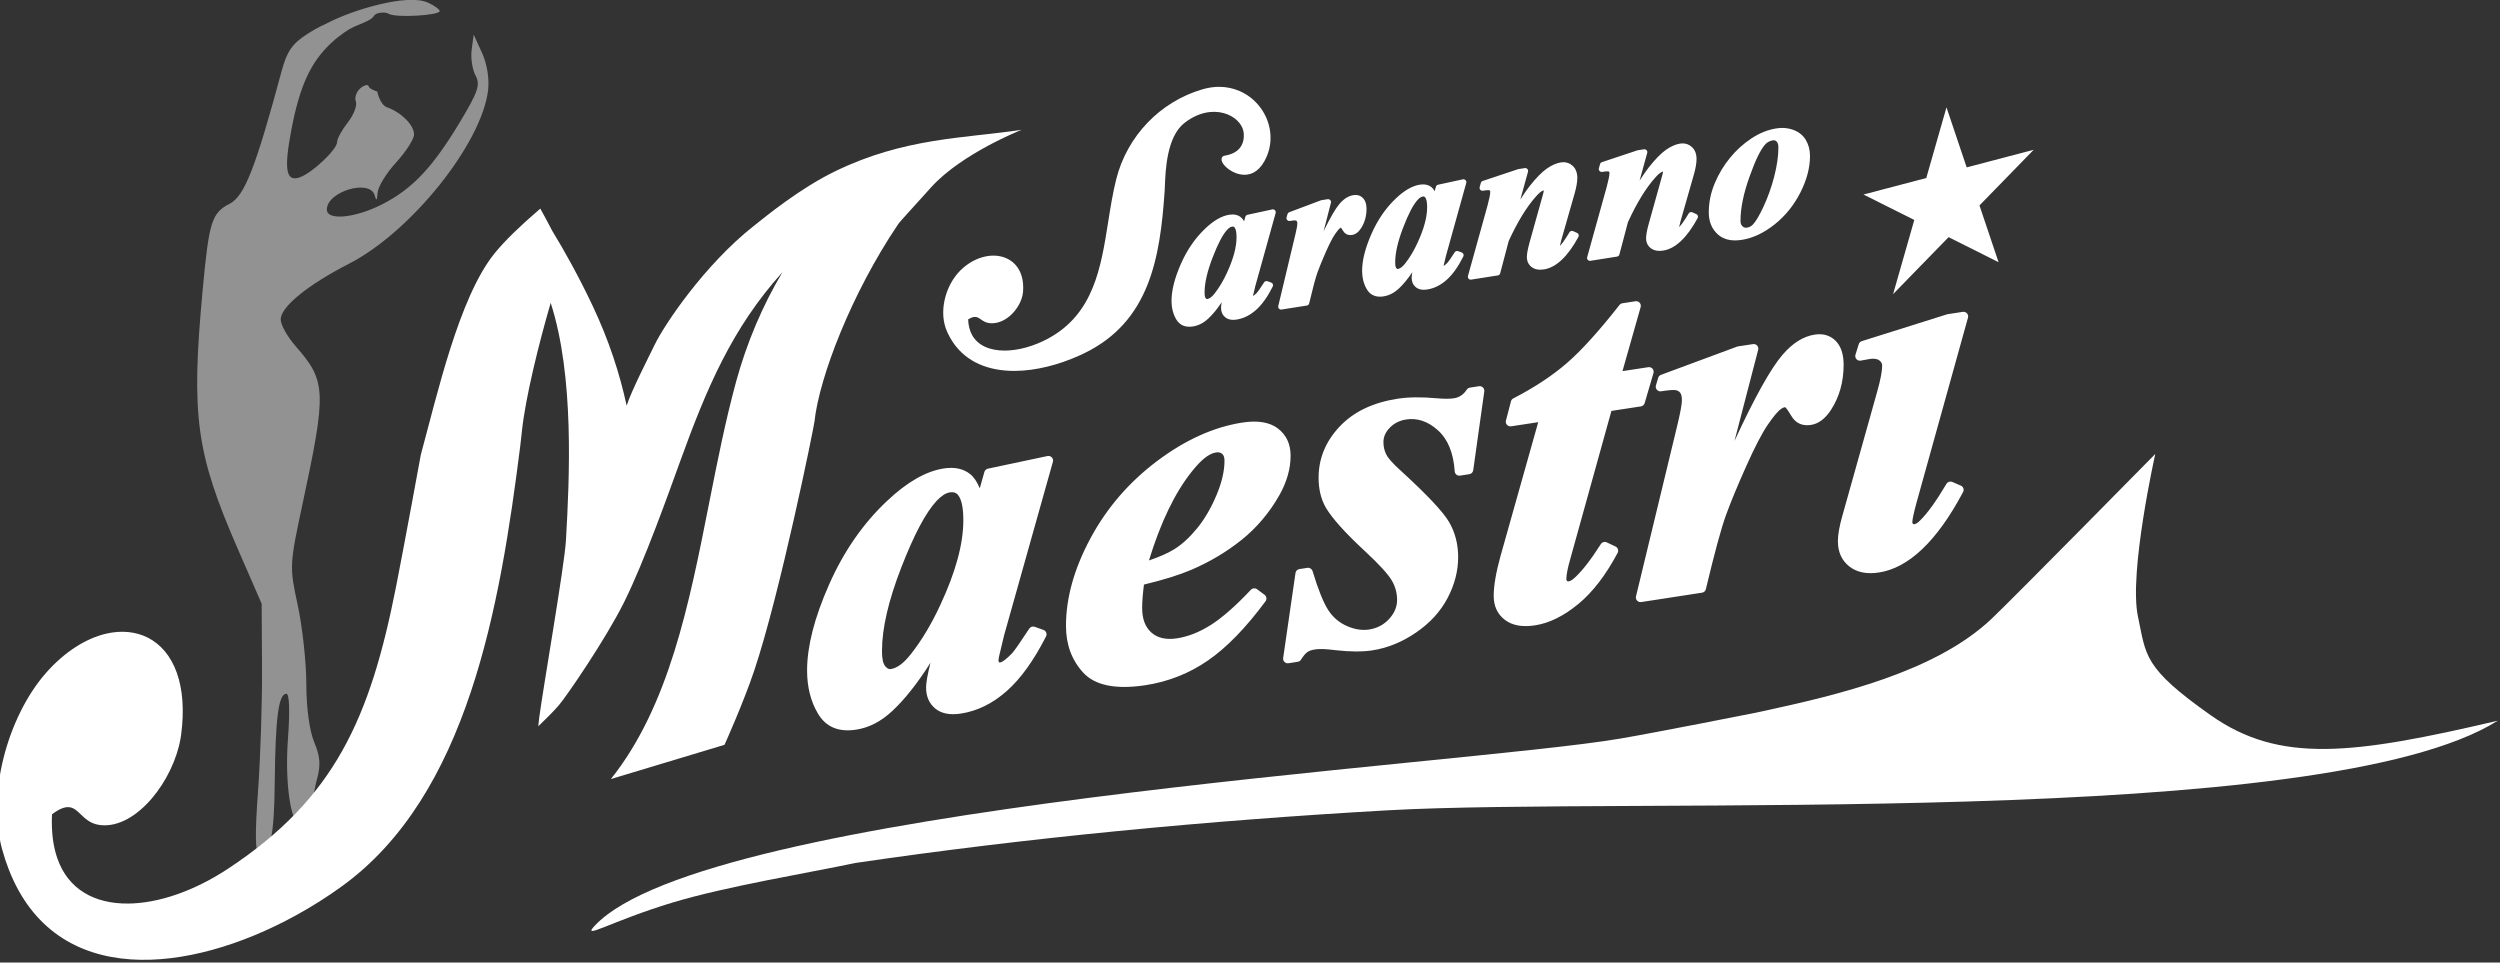
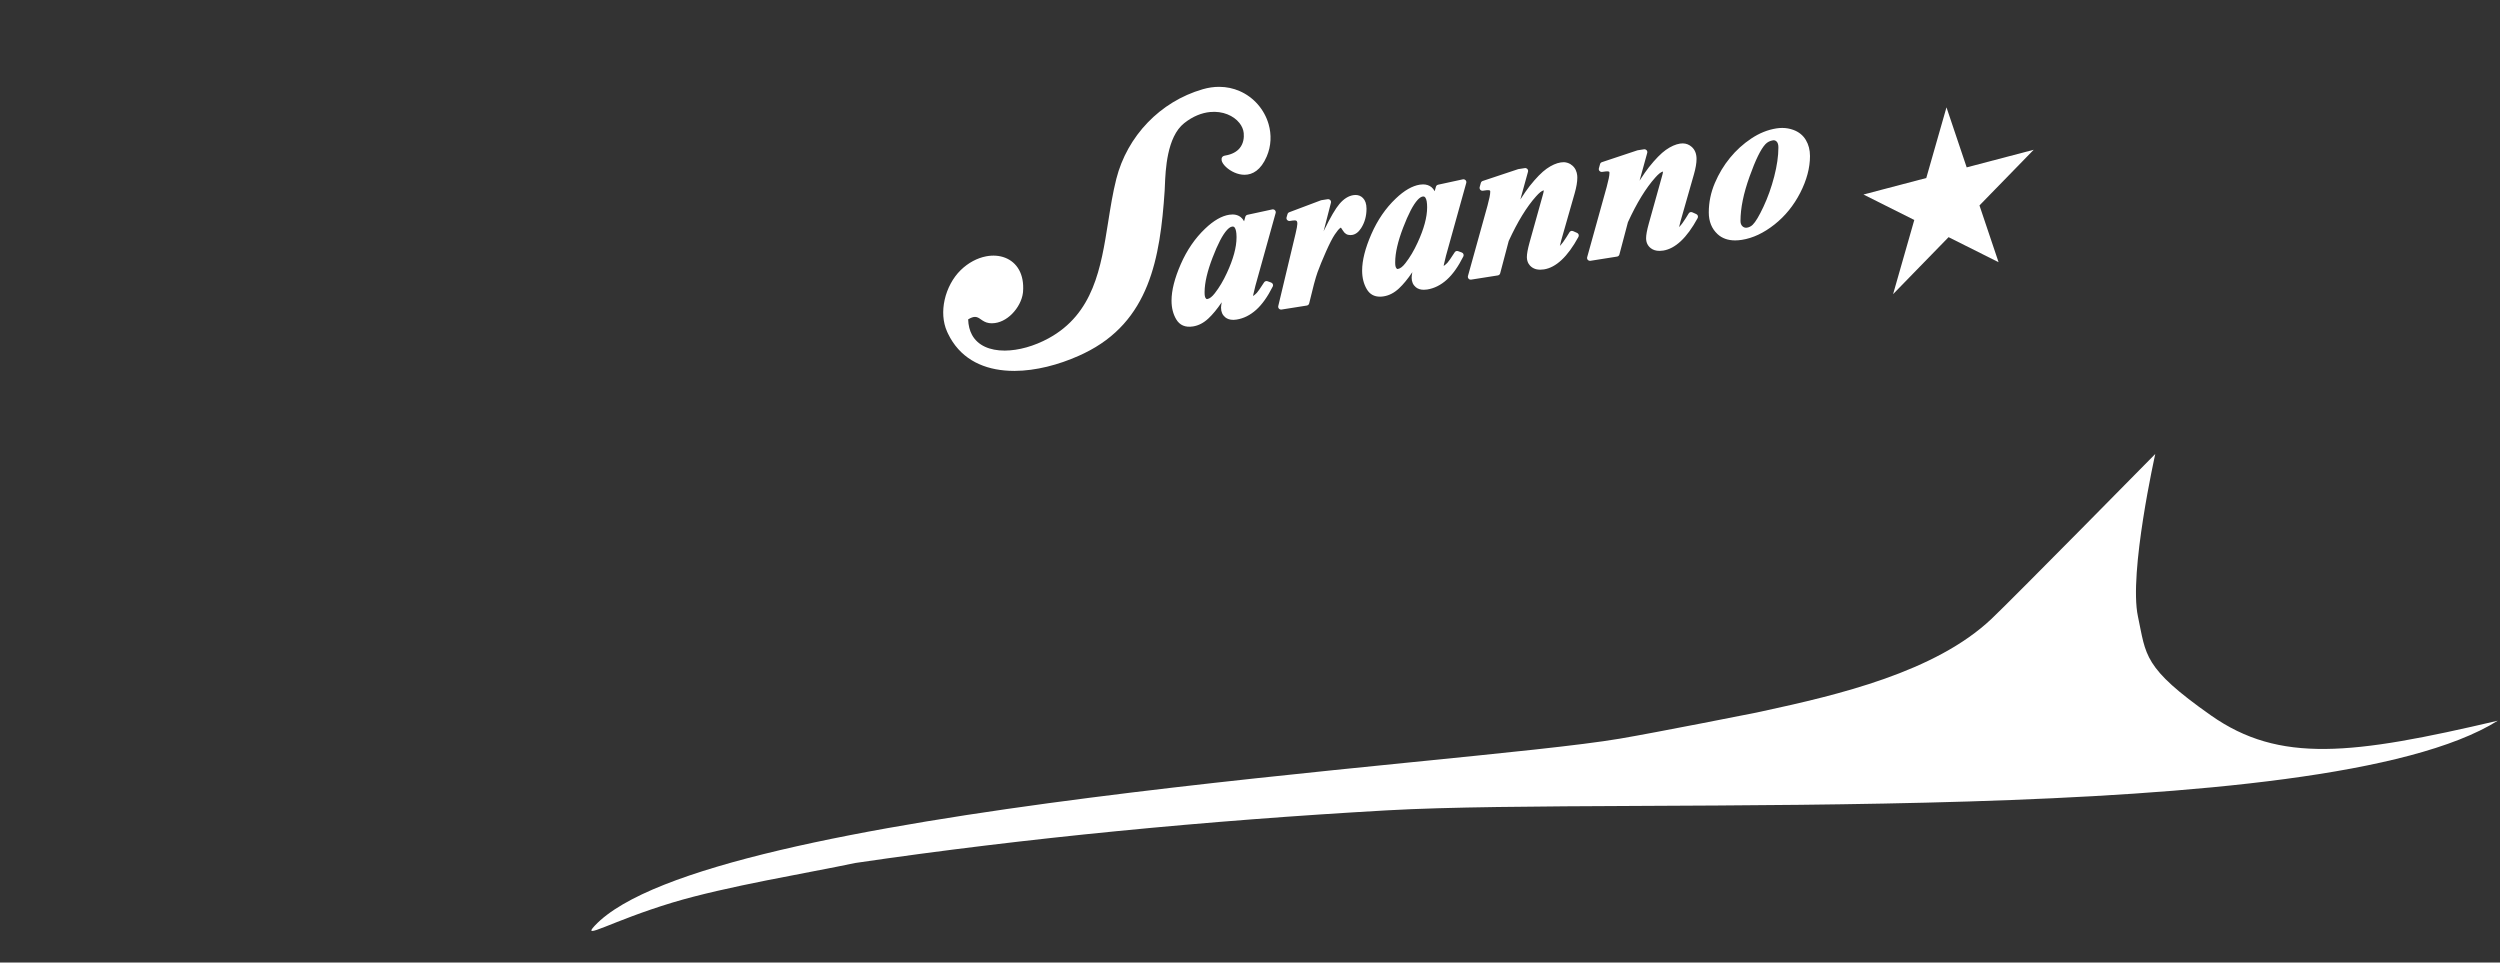
<svg xmlns="http://www.w3.org/2000/svg" width="100%" height="100%" viewBox="0 0 761 293" xml:space="preserve" style="fill-rule:evenodd;clip-rule:evenodd;stroke-linejoin:round;stroke-miterlimit:2;">
  <rect x="0" y="0" width="761" height="293" fill="#333333" stroke="none" />
  <g transform="matrix(2.082,0,0,2.082,-673.45,-232.34)">
-     <path d="M361.176,227.462C361.534,222.615 361.802,214.423 361.772,209.257L361.719,199.864L358.223,191.835C352.119,177.816 351.388,172.459 353.079,154.15C354.021,143.957 354.4,142.744 357.076,141.36C359.214,140.255 360.842,136.083 364.641,121.98C365.433,119.041 366.207,117.945 368.524,116.478C370.115,115.471 370.692,115.309 371.479,114.896C374.786,113.163 382.94,110.574 386.031,111.982C386.977,112.413 387.75,112.969 387.75,113.217C387.75,113.834 381.317,114.245 380.275,113.602C379.815,113.318 378.467,113.367 378.132,113.922C377.655,114.715 375.938,115.079 374.611,115.824C374.538,115.865 373.227,116.628 371.887,117.88C368.856,120.711 367.264,124.203 366.037,130.705C364.958,136.423 365.288,138.23 367.284,137.527C369.115,136.882 372.75,133.446 372.75,132.36C372.75,131.874 373.457,130.578 374.322,129.479C375.186,128.38 375.713,127.009 375.491,126.432C375.27,125.856 375.575,124.981 376.17,124.488C376.764,123.994 377.308,123.885 377.379,124.245C377.451,124.605 378.627,124.986 378.627,124.986C378.627,124.986 378.981,126.904 380.063,127.287C382.137,128.023 384,129.895 384,131.244C384,131.925 382.819,133.771 381.375,135.347C379.931,136.924 378.711,138.93 378.663,139.806C378.601,140.933 378.481,141.042 378.25,140.177C377.591,137.702 371.25,139.572 371.25,142.242C371.25,143.879 375.394,143.482 379.337,141.467C383.769,139.201 386.718,136.082 390.71,129.435C393.384,124.982 393.716,123.988 392.984,122.62C392.513,121.739 392.26,120.035 392.423,118.834L392.72,116.65L393.944,119.339C394.681,120.96 395.03,123.14 394.821,124.824C393.848,132.663 383.54,145.509 374.503,150.144C368.43,153.259 364.5,156.464 364.5,158.303C364.5,159.084 365.5,160.862 366.723,162.255C371.153,167.3 371.22,168.819 367.731,185.117C365.777,194.243 365.77,194.392 367.004,200.134C367.689,203.324 368.25,208.501 368.25,211.638C368.25,215.067 368.709,218.439 369.4,220.094C370.295,222.235 370.379,223.465 369.779,225.623C369.355,227.15 369.006,229.834 369.004,231.587C369.001,234.026 368.714,234.775 367.783,234.775C366.787,234.775 366.735,234.571 367.5,233.65C368.109,232.916 368.151,232.525 367.621,232.525C366.045,232.525 365.063,226.34 365.565,219.587C365.864,215.571 365.776,213.025 365.337,213.025C364.195,213.025 363.729,216.517 363.635,225.775C363.551,233.97 363.038,236.275 361.297,236.275C360.777,236.275 360.738,233.409 361.176,227.462Z" style="fill:rgb(146,146,146);fill-rule:nonzero;" />
-   </g>
+     </g>
  <g transform="matrix(4.85,-0.447,1.78238e-17,3.915,-1163.05,-2326.88)">
    <path d="M364.801,684.114C366.206,682.625 375.075,672.472 375.075,672.472C375.075,672.472 373.404,681.526 373.987,684.98C374.509,688.073 374.289,688.978 378.571,693.199C382.877,697.438 387.431,697.279 396.571,695.665C385.601,702.949 342.181,695.345 326.849,694.675C315.599,694.18 304.228,694.226 293.482,694.958C290.551,695.395 285.399,695.843 281.991,696.73C278.133,697.741 276.259,699.019 277.132,697.968C284.11,689.543 331.542,691.722 341.46,690.771C343.81,690.546 350.02,689.724 350.02,689.724C350.988,692.231 350.988,692.231 350.02,689.724C350.148,689.704 350.276,689.685 350.405,689.665C355.164,688.933 361.267,687.856 364.801,684.114Z" style="fill:white;" />
  </g>
  <g transform="matrix(4.167,0,0,4.167,-1526.79,-2035.23)">
    <g transform="matrix(1.163,0,0,1.163,-55.5,-253.575)">
      <path d="M485.504,646.146L486.3,648.511L488.903,647.827L490.508,647.405L489.351,648.594L487.103,650.901L487.947,653.41L488.303,654.467L487.305,653.967L485.163,652.894L482.954,655.161L481.678,656.472L482.18,654.714L483.009,651.815L479.817,650.216L480.997,649.905L483.762,649.179L484.623,646.166L485.031,644.74L485.504,646.146Z" style="fill:white;" />
    </g>
    <g transform="matrix(0.27,0,0,0.27,277.116,-52.658)">
-       <path d="M595.761,2136.1L597.014,2131.67C597.14,2131.22 597.503,2130.88 597.957,2130.78L614.09,2127.36C614.519,2127.27 614.963,2127.41 615.262,2127.73C615.561,2128.05 615.672,2128.5 615.553,2128.92L602.354,2175.84L601.005,2181.47C600.893,2182.04 600.828,2182.46 600.828,2182.72C600.828,2182.88 600.877,2183.02 600.991,2183.12C601.054,2183.18 601.092,2183.25 601.158,2183.24C601.958,2183.12 602.998,2182.25 604.407,2180.83C605.067,2180.16 606.64,2177.89 609.151,2174.06C609.468,2173.57 610.074,2173.37 610.617,2173.56L613,2174.41C613.338,2174.53 613.608,2174.79 613.741,2175.13C613.874,2175.46 613.857,2175.84 613.695,2176.16C610.388,2182.67 606.846,2187.58 603.097,2190.91C599.247,2194.32 595.093,2196.36 590.646,2197.04C587.623,2197.51 585.332,2197 583.74,2195.69C582.096,2194.34 581.242,2192.45 581.242,2190.01C581.242,2188.67 581.635,2186.43 582.441,2183.28C578.853,2188.93 575.36,2193.33 571.971,2196.45C568.954,2199.24 565.734,2200.87 562.328,2201.39C557.558,2202.13 554.137,2200.65 552.012,2197.09C550.043,2193.8 549.044,2189.89 549.044,2185.36C549.044,2178.88 551.016,2171.12 555.005,2162.11C558.979,2153.13 564.206,2145.6 570.673,2139.52C576.12,2134.36 581.262,2131.45 586.046,2130.72C588.994,2130.27 591.351,2130.81 593.14,2132.23C594.154,2133.04 595.041,2134.32 595.761,2136.1ZM640.187,2162.14C639.862,2164.67 639.698,2166.78 639.698,2168.44C639.698,2171.39 640.505,2173.64 642.231,2175.15C643.95,2176.65 646.265,2177.12 649.149,2176.68C652.168,2176.21 655.195,2175.01 658.236,2173.09C661.367,2171.11 664.993,2167.92 669.124,2163.54C669.558,2163.08 670.268,2163.02 670.777,2163.39L672.819,2164.9C673.374,2165.31 673.491,2166.1 673.081,2166.65C667.764,2173.84 662.577,2179.17 657.538,2182.65C652.434,2186.18 646.792,2188.41 640.612,2189.36C632.482,2190.61 626.893,2189.37 623.777,2185.99C620.663,2182.61 619.09,2178.39 619.09,2173.32C619.09,2165.74 621.297,2157.83 625.741,2149.57C630.161,2141.36 636.176,2134.4 643.79,2128.68C651.439,2122.94 659.129,2119.49 666.848,2118.3C671.087,2117.65 674.276,2118.25 676.446,2119.92C678.704,2121.66 679.861,2124.1 679.861,2127.28C679.861,2130.77 678.863,2134.32 676.839,2137.93C674.126,2142.71 670.711,2146.75 666.595,2150.05C662.514,2153.32 657.948,2156.04 652.892,2158.19C649.696,2159.55 645.462,2160.87 640.187,2162.14ZM591.317,2144.76C591.317,2151.19 589.207,2158.86 585.036,2167.77C582.673,2172.87 580.026,2177.28 577.086,2181C575.246,2183.34 573.48,2184.72 571.683,2185C571.133,2185.09 570.664,2184.78 570.205,2184.24C569.543,2183.46 569.311,2182.06 569.311,2180.07C569.311,2173.97 571.053,2166.49 574.502,2157.59C577.94,2148.72 581.115,2142.68 584.087,2139.49C585.342,2138.17 586.534,2137.36 587.719,2137.18C588.633,2137.04 589.366,2137.26 589.897,2137.91C590.898,2139.19 591.317,2141.49 591.317,2144.76ZM732.264,2109.88C732.319,2109.49 732.186,2109.09 731.905,2108.82C731.623,2108.54 731.227,2108.41 730.837,2108.47L728.386,2108.85C728.037,2108.9 727.727,2109.1 727.532,2109.39C726.657,2110.72 725.52,2111.51 724.098,2111.73C722.947,2111.91 721.414,2111.91 719.497,2111.74C715.294,2111.36 711.745,2111.4 708.849,2111.85C702.09,2112.89 696.855,2115.42 693.118,2119.4C689.322,2123.43 687.435,2128.05 687.435,2133.23C687.435,2136.36 688.09,2139.03 689.369,2141.28C691.097,2144.21 694.657,2148.19 700.09,2153.2C703.817,2156.68 706.215,2159.28 707.246,2161.04C708.198,2162.66 708.674,2164.41 708.674,2166.3C708.674,2168.16 707.952,2169.86 706.547,2171.41C705.108,2173 703.287,2173.96 701.089,2174.3C699.177,2174.59 697.186,2174.27 695.111,2173.36C693.022,2172.44 691.353,2171.03 690.104,2169.13C688.762,2167.09 687.337,2163.53 685.797,2158.48C685.615,2157.89 685.025,2157.52 684.411,2157.61L682.233,2157.95C681.69,2158.03 681.264,2158.46 681.186,2159L677.85,2182.01C677.793,2182.4 677.926,2182.8 678.207,2183.07C678.488,2183.35 678.885,2183.48 679.277,2183.42L681.796,2183.03C682.15,2182.98 682.463,2182.78 682.657,2182.48C683.311,2181.46 683.884,2180.75 684.423,2180.38C684.932,2180.03 685.65,2179.81 686.561,2179.67C687.754,2179.49 689.542,2179.57 691.928,2179.88C695.936,2180.34 699.291,2180.35 702.013,2179.93C706.094,2179.3 710.023,2177.7 713.795,2175.12C717.584,2172.53 720.424,2169.42 722.331,2165.79C724.246,2162.15 725.197,2158.45 725.197,2154.69C725.197,2151.17 724.365,2148 722.712,2145.17C721.139,2142.47 716.718,2137.76 709.406,2131.08C707.514,2129.37 706.276,2127.99 705.731,2126.91C705.226,2125.91 704.979,2124.79 704.979,2123.56C704.979,2122.16 705.561,2120.88 706.675,2119.72C707.848,2118.49 709.337,2117.75 711.135,2117.47C714.179,2117 717.019,2117.99 719.678,2120.36C722.434,2122.82 723.929,2126.55 724.266,2131.51C724.289,2131.86 724.458,2132.18 724.731,2132.4C725.004,2132.62 725.357,2132.71 725.703,2132.66L728.221,2132.27C728.767,2132.19 729.192,2131.76 729.269,2131.21L732.264,2109.88ZM746.86,2118.2L739.521,2119.32C739.105,2119.39 738.685,2119.24 738.403,2118.92C738.121,2118.61 738.016,2118.18 738.122,2117.77L739.484,2112.56C739.573,2112.22 739.804,2111.93 740.118,2111.77C745.83,2108.81 750.652,2105.64 754.579,2102.24C758.528,2098.83 763.28,2093.58 768.845,2086.49C769.041,2086.24 769.324,2086.07 769.638,2086.03L773.178,2085.48C773.598,2085.42 774.023,2085.57 774.305,2085.89C774.586,2086.21 774.686,2086.65 774.57,2087.06L769.655,2104.39L776.65,2103.32C777.072,2103.26 777.498,2103.41 777.78,2103.73C778.061,2104.05 778.159,2104.5 778.039,2104.91L775.657,2113.04C775.52,2113.51 775.126,2113.85 774.647,2113.93L766.664,2115.15L755.509,2155.3C754.827,2157.69 754.468,2159.48 754.468,2160.66C754.468,2160.86 754.524,2161.03 754.664,2161.16C754.767,2161.25 754.876,2161.31 755.002,2161.29C755.567,2161.2 756.128,2160.85 756.734,2160.28C758.764,2158.44 761.114,2155.4 763.805,2151.18C764.143,2150.65 764.821,2150.45 765.39,2150.72L767.773,2151.84C768.083,2151.99 768.319,2152.25 768.427,2152.58C768.535,2152.9 768.506,2153.26 768.345,2153.56C765.123,2159.61 761.563,2164.22 757.689,2167.41C753.72,2170.68 749.813,2172.58 745.988,2173.17C742.49,2173.71 739.79,2173.17 737.861,2171.7C735.848,2170.18 734.814,2168.01 734.814,2165.19C734.814,2162.5 735.411,2158.94 736.629,2154.52L746.86,2118.2ZM799.957,2123.28C805.455,2111.39 809.808,2103.61 812.991,2099.93C815.718,2096.76 818.621,2094.98 821.646,2094.51C824,2094.15 825.895,2094.75 827.353,2096.22C828.724,2097.61 829.484,2099.74 829.484,2102.67C829.484,2107.3 828.344,2111.35 826.084,2114.85C824.482,2117.32 822.64,2118.64 820.664,2118.94C818.284,2119.31 816.505,2118.48 815.315,2116.47C814.804,2115.62 814.387,2114.97 814.06,2114.55C813.958,2114.41 813.81,2114.26 813.78,2114.22C813.696,2114.18 813.61,2114.15 813.516,2114.16C813.226,2114.21 812.929,2114.36 812.61,2114.58C811.686,2115.22 810.503,2116.65 809.012,2118.82C807.43,2121.12 805.486,2124.86 803.167,2130.04C800.822,2135.27 798.995,2139.68 797.687,2143.26C796.38,2146.84 794.558,2153.55 792.215,2163.39C792.097,2163.88 791.691,2164.26 791.188,2164.33L774.715,2166.87C774.303,2166.93 773.887,2166.78 773.605,2166.47C773.323,2166.17 773.212,2165.74 773.31,2165.34C773.31,2165.34 784.542,2118.83 784.54,2118.84C785.323,2115.52 785.732,2113.35 785.732,2112.32C785.732,2111.43 785.631,2110.75 785.315,2110.3C785.055,2109.93 784.695,2109.7 784.243,2109.57C783.576,2109.4 782.195,2109.52 780.093,2109.85C779.669,2109.91 779.242,2109.75 778.96,2109.43C778.679,2109.11 778.582,2108.66 778.705,2108.25L779.318,2106.2C779.43,2105.82 779.713,2105.52 780.081,2105.39L800.639,2097.77C800.718,2097.74 800.8,2097.72 800.883,2097.7L804.968,2097.08C805.384,2097.01 805.804,2097.16 806.085,2097.47C806.367,2097.79 806.473,2098.22 806.367,2098.63L799.957,2123.28ZM863.135,2089.92C863.248,2089.51 863.147,2089.08 862.865,2088.76C862.583,2088.44 862.16,2088.29 861.74,2088.35L857.656,2088.98C857.593,2088.99 857.531,2089.01 857.471,2089.02L834.394,2096.28C834.004,2096.41 833.698,2096.71 833.576,2097.11L832.691,2099.94C832.56,2100.36 832.66,2100.82 832.956,2101.15C833.251,2101.48 833.698,2101.63 834.131,2101.54C835.062,2101.35 835.86,2101.21 836.525,2101.11C837.625,2100.94 838.502,2101.02 839.135,2101.48C839.644,2101.86 839.918,2102.32 839.918,2102.91C839.918,2104.41 839.469,2106.71 838.603,2109.81C838.603,2109.81 829.141,2143.54 829.141,2143.54C828.331,2146.36 827.937,2148.65 827.937,2150.41C827.937,2153.36 828.99,2155.63 831.035,2157.24C833.024,2158.8 835.685,2159.39 839.044,2158.87C847.04,2157.64 854.706,2150.47 861.809,2137.1C861.973,2136.79 862,2136.43 861.884,2136.1C861.768,2135.77 861.52,2135.5 861.199,2135.37L858.884,2134.37C858.308,2134.12 857.637,2134.34 857.316,2134.88C854.532,2139.56 852.157,2142.87 850.169,2144.8L850.142,2144.83C849.598,2145.39 849.078,2145.75 848.534,2145.83C848.433,2145.85 848.355,2145.77 848.264,2145.69C848.147,2145.59 848.068,2145.48 848.068,2145.34C848.068,2144.53 848.455,2142.78 849.182,2140.08C849.18,2140.09 863.135,2089.92 863.135,2089.92ZM641.542,2155.61C644.352,2154.66 646.609,2153.67 648.311,2152.62C650.409,2151.34 652.457,2149.47 654.468,2147.03C656.508,2144.57 658.27,2141.57 659.761,2138.06C661.228,2134.6 661.976,2131.46 661.976,2128.63C661.976,2127.81 661.812,2127.17 661.35,2126.77C660.914,2126.39 660.348,2126.29 659.672,2126.39C657.706,2126.7 655.567,2128.49 653.108,2131.59C648.528,2137.34 644.682,2145.35 641.542,2155.61Z" style="fill:white;" />
-     </g>
+       </g>
  </g>
  <g transform="matrix(0.466,0,0,0.467,12.969,-1099.85)">
    <path d="M768.66,2411.74C773.411,2411.76 777.843,2412.74 781.824,2414.46C786.533,2416.48 790.608,2419.53 793.845,2423.25C797.074,2426.96 799.475,2431.34 800.837,2436.03C802.804,2442.81 802.6,2450.22 799.599,2457.18C795.772,2466.07 790.376,2469.01 785.249,2469.06L785.075,2469.06C782.806,2469.06 780.594,2468.49 778.599,2467.63C776.366,2466.67 774.412,2465.31 772.974,2463.96C771.391,2462.48 770.366,2460.89 770.166,2459.68C769.895,2458.01 770.57,2456.86 772.399,2456.55L772.399,2456.55C777.104,2455.77 780.108,2453.94 781.949,2451.71C784.42,2448.72 784.891,2444.91 784.599,2441.91C784.37,2439.56 783.379,2437.3 781.799,2435.31C779.912,2432.94 777.204,2430.95 773.941,2429.66C770.633,2428.35 766.762,2427.75 762.599,2428.16C757.237,2428.68 751.404,2430.89 745.666,2435.45C734.366,2444.43 733.504,2466.04 733.099,2476.12C733.049,2477.44 733.004,2478.58 732.949,2479.38L732.949,2479.39C731.466,2501.49 728.995,2522.76 721.587,2541.12C714.112,2559.65 701.658,2575.16 680.237,2585.48C679.17,2585.99 678.058,2586.51 676.899,2587.03C663.622,2592.96 648.818,2596.82 635.07,2596.9L634.695,2596.9C632.573,2596.9 630.477,2596.81 628.416,2596.62C612.624,2595.19 598.904,2588.11 591.424,2572.61C591.237,2572.22 591.041,2571.8 590.829,2571.33C587.974,2564.96 587.67,2557.6 589.22,2550.62C590.87,2543.2 594.633,2536.18 599.674,2531.25C604.695,2526.34 610.583,2523.33 616.279,2522.23C620.679,2521.38 624.987,2521.68 628.724,2523.13C632.533,2524.61 635.741,2527.26 637.854,2531.09C639.874,2534.76 640.887,2539.49 640.441,2545.28C640.429,2545.49 640.395,2545.77 640.354,2546.11C639.754,2550.84 637.066,2555.94 633.262,2559.74L633.262,2559.75C629.69,2563.32 625.101,2565.8 620.267,2565.85L620.144,2565.85C619.775,2565.85 619.404,2565.84 619.033,2565.81C618.862,2565.8 618.624,2565.77 618.32,2565.73L618.316,2565.73L618.203,2565.72C615.841,2565.38 614.271,2564.28 612.766,2563.23C611.655,2562.46 610.594,2561.72 609.096,2561.7L609.034,2561.7C607.88,2561.71 606.467,2562.15 604.579,2563.32C604.72,2567.31 605.608,2570.66 607.095,2573.4C609.008,2576.92 611.945,2579.48 615.57,2581.16C619.241,2582.85 623.623,2583.66 628.385,2583.66L628.612,2583.66C637.516,2583.61 647.674,2580.78 657.049,2575.69C686.566,2559.66 691.329,2529.6 696.049,2499.83C697.566,2490.28 699.074,2480.75 701.366,2471.74C704.874,2457.93 712.008,2445.22 721.912,2434.97C731.524,2425.01 743.749,2417.38 757.799,2413.31C761.487,2412.24 765.059,2411.74 768.467,2411.74L768.66,2411.74ZM803.733,2491.6C804.213,2491.62 804.673,2491.82 805.012,2492.18C805.347,2492.54 805.525,2493.01 805.522,2493.48C805.521,2493.64 805.499,2493.81 805.453,2493.97L792.199,2541.49L790.85,2547.17C790.787,2547.5 790.738,2547.77 790.711,2547.99L790.701,2548.08C790.856,2547.99 791.025,2547.87 791.213,2547.74C791.8,2547.32 792.464,2546.73 793.212,2545.96C793.867,2545.29 795.417,2543.03 797.903,2539.19C798.376,2538.46 799.288,2538.15 800.107,2538.44L802.5,2539.3C803.006,2539.48 803.41,2539.87 803.61,2540.37C803.679,2540.54 803.721,2540.71 803.737,2540.89C803.768,2541.24 803.704,2541.59 803.545,2541.91C800.183,2548.59 796.575,2553.63 792.763,2557.05C788.8,2560.6 784.519,2562.72 779.941,2563.44C779.279,2563.54 778.65,2563.6 778.053,2563.62L777.916,2563.62L777.78,2563.62C775.57,2563.63 773.819,2563.03 772.507,2561.95C770.719,2560.47 769.775,2558.42 769.775,2555.73C769.775,2555.7 769.775,2555.67 769.775,2555.64C769.786,2554.8 769.934,2553.64 770.226,2552.16C767.252,2556.57 764.344,2560.09 761.51,2562.73C758.379,2565.65 755.033,2567.36 751.498,2567.91C746.408,2568.72 742.769,2567.11 740.501,2563.29C738.472,2559.87 737.435,2555.82 737.435,2551.12L737.435,2551.04C737.45,2544.42 739.442,2536.51 743.473,2527.32C747.499,2518.14 752.796,2510.44 759.345,2504.22C764.93,2498.87 770.213,2495.88 775.118,2495.11C778.285,2494.61 780.811,2495.21 782.733,2496.75C783.5,2497.36 784.205,2498.23 784.826,2499.37L785.638,2496.47C785.825,2495.8 786.367,2495.29 787.047,2495.14L803.251,2491.64C803.371,2491.61 803.492,2491.6 803.613,2491.6L803.673,2491.59L803.733,2491.6ZM857.611,2482.22C859.562,2482.22 861.18,2482.91 862.484,2484.23C863.953,2485.72 864.8,2488.01 864.8,2491.18C864.8,2495.99 863.62,2500.2 861.29,2503.84C859.563,2506.53 857.553,2507.94 855.423,2508.27C855.005,2508.34 854.603,2508.37 854.219,2508.37C852.14,2508.37 850.542,2507.4 849.414,2505.49C848.891,2504.61 848.315,2503.8 848.09,2503.5C847.931,2503.55 847.769,2503.65 847.594,2503.77C846.702,2504.4 845.574,2505.8 844.134,2507.91C842.558,2510.23 840.625,2513.99 838.316,2519.19C835.967,2524.49 834.137,2528.94 832.827,2532.56C831.519,2536.17 829.697,2542.95 827.351,2552.88C827.176,2553.62 826.57,2554.18 825.818,2554.3L809.272,2556.91C809.212,2556.91 809.152,2556.92 809.092,2556.92L809.04,2556.93L808.982,2556.93C808.905,2556.93 808.829,2556.92 808.753,2556.91C808.318,2556.86 807.908,2556.66 807.603,2556.33C807.179,2555.87 807.011,2555.22 807.157,2554.62C807.157,2554.62 818.438,2507.51 818.436,2507.52C819.206,2504.23 819.617,2502.08 819.617,2501.05C819.617,2500.31 819.571,2499.73 819.309,2499.36C819.133,2499.11 818.888,2498.95 818.582,2498.87C818.425,2498.83 818.226,2498.81 817.984,2498.8L817.892,2498.8C817.169,2498.8 816.097,2498.95 814.673,2499.17C814.574,2499.18 814.474,2499.19 814.376,2499.19C813.842,2499.19 813.329,2498.96 812.972,2498.55C812.548,2498.07 812.401,2497.4 812.584,2496.78L813.199,2494.71C813.366,2494.14 813.787,2493.69 814.337,2493.48L834.985,2485.72C835.104,2485.68 835.228,2485.64 835.354,2485.62L839.456,2484.98C839.553,2484.96 839.651,2484.95 839.748,2484.95C840.272,2484.95 840.777,2485.17 841.135,2485.57C841.56,2486.03 841.721,2486.68 841.563,2487.3L836.768,2505.9L837.164,2505.08C841.239,2496.73 844.57,2491.05 847.139,2488.05C849.992,2484.7 853.042,2482.84 856.207,2482.34C856.693,2482.26 857.161,2482.22 857.611,2482.22ZM779.889,2509.33C779.848,2506.5 779.487,2504.49 778.604,2503.36C778.215,2502.88 777.67,2502.74 777.001,2502.84C775.92,2503.01 774.852,2503.79 773.711,2505C770.758,2508.2 767.619,2514.27 764.204,2523.16C760.841,2531.91 759.099,2539.3 759.032,2545.34C759.03,2545.47 759.03,2545.59 759.03,2545.71C759.03,2547.53 759.183,2548.83 759.784,2549.54C760.077,2549.89 760.341,2550.15 760.692,2550.09C762.377,2549.83 764.002,2548.48 765.728,2546.25C768.654,2542.51 771.288,2538.08 773.64,2532.96C777.785,2524.02 779.893,2516.34 779.893,2509.9C779.893,2509.71 779.892,2509.52 779.889,2509.33ZM873.614,2548.51C869.755,2548.53 866.901,2546.88 865.005,2543.69C862.976,2540.27 861.939,2536.22 861.939,2531.51C861.939,2524.88 863.93,2516.94 867.977,2507.72C872.003,2498.54 877.3,2490.84 883.849,2484.62C889.434,2479.27 894.718,2476.28 899.623,2475.5C900.365,2475.39 901.072,2475.33 901.744,2475.33C903.94,2475.34 905.766,2475.97 907.238,2477.14C908.004,2477.76 908.709,2478.63 909.331,2479.77L910.142,2476.87C910.329,2476.2 910.871,2475.69 911.551,2475.54L927.755,2472.03C927.895,2472.01 928.037,2471.99 928.177,2471.99C928.679,2472 929.164,2472.21 929.516,2472.58C929.967,2473.06 930.134,2473.74 929.958,2474.37L916.703,2521.89L915.354,2527.57C915.282,2527.94 915.229,2528.25 915.205,2528.47C915.36,2528.39 915.529,2528.27 915.717,2528.14C916.304,2527.72 916.969,2527.13 917.717,2526.36C918.371,2525.69 919.921,2523.42 922.407,2519.59C922.762,2519.04 923.364,2518.73 923.988,2518.73L924.027,2518.73C924.222,2518.74 924.419,2518.77 924.611,2518.84L927.004,2519.7C927.51,2519.88 927.915,2520.26 928.114,2520.76C928.314,2521.26 928.29,2521.82 928.049,2522.3C924.687,2528.99 921.079,2534.03 917.267,2537.44C913.304,2541 909.023,2543.12 904.445,2543.84C903.681,2543.96 902.961,2544.02 902.285,2544.02C900.074,2544.03 898.324,2543.43 897.011,2542.35C895.223,2540.87 894.279,2538.81 894.279,2536.13C894.279,2535.29 894.427,2534.1 894.73,2532.56C891.756,2536.96 888.848,2540.49 886.014,2543.13C882.883,2546.05 879.537,2547.76 876.002,2548.31C875.167,2548.45 874.371,2548.51 873.614,2548.51ZM993.555,2460.87L993.605,2460.87L993.631,2460.87C993.796,2460.87 993.959,2460.88 994.122,2460.89C994.215,2460.9 994.309,2460.91 994.401,2460.92C994.635,2460.94 994.866,2460.97 995.094,2461.02C995.557,2461.1 996.007,2461.22 996.443,2461.38C996.892,2461.54 997.326,2461.74 997.746,2461.98C997.834,2462.03 997.921,2462.08 998.007,2462.14C998.467,2462.42 998.911,2462.75 999.337,2463.13L999.432,2463.21L999.527,2463.3L999.579,2463.35C999.755,2463.51 999.923,2463.69 1000.08,2463.87L1000.15,2463.94L1000.23,2464.04L1000.31,2464.13C1000.34,2464.17 1000.37,2464.2 1000.39,2464.23L1000.46,2464.32C1001.22,2465.28 1001.77,2466.42 1002.11,2467.72C1002.23,2468.19 1002.33,2468.68 1002.39,2469.2L1002.4,2469.3L1002.41,2469.36C1002.43,2469.55 1002.45,2469.73 1002.46,2469.92C1002.49,2470.27 1002.5,2470.63 1002.5,2471C1002.5,2473.69 1001.94,2477.05 1000.79,2481.08C1000.79,2481.08 992.035,2511.65 992.041,2511.63C991.579,2513.32 991.26,2514.59 991.111,2515.44C992.525,2513.98 993.95,2512.07 995.382,2509.74C995.801,2509.02 996.476,2507.94 997.407,2506.49C997.759,2505.94 998.356,2505.63 998.974,2505.62C998.974,2505.62 998.982,2505.62 998.982,2505.62C999.24,2505.62 999.502,2505.68 999.751,2505.79L1002.35,2506.95L1002.39,2506.97L1002.44,2506.99L1002.48,2507.02L1002.48,2507.02C1002.56,2507.06 1002.63,2507.11 1002.7,2507.16C1002.83,2507.25 1002.94,2507.36 1003.04,2507.49L1003.06,2507.51L1003.09,2507.55C1003.11,2507.57 1003.12,2507.59 1003.13,2507.61L1003.15,2507.63L1003.15,2507.64C1003.18,2507.68 1003.21,2507.73 1003.23,2507.77C1003.25,2507.8 1003.26,2507.82 1003.27,2507.85L1003.29,2507.88L1003.31,2507.93L1003.32,2507.95C1003.33,2507.99 1003.35,2508.03 1003.36,2508.06C1003.53,2508.56 1003.48,2509.1 1003.23,2509.56C996.153,2522.56 988.546,2529.5 980.747,2530.73C979.887,2530.86 979.075,2530.93 978.31,2530.93C977.496,2530.93 976.736,2530.85 976.029,2530.71C975.838,2530.67 975.651,2530.62 975.468,2530.57C975.334,2530.54 975.201,2530.5 975.071,2530.45L974.955,2530.42C974.688,2530.33 974.429,2530.22 974.179,2530.11L974.072,2530.06C973.838,2529.95 973.612,2529.83 973.394,2529.7L973.356,2529.68L973.258,2529.62L973.161,2529.56L973.065,2529.49C973.033,2529.47 973.002,2529.45 972.97,2529.43L972.876,2529.36L972.863,2529.35C972.805,2529.31 972.748,2529.27 972.692,2529.23L972.618,2529.17C972.547,2529.12 972.476,2529.06 972.408,2529L972.316,2528.93C972.286,2528.9 972.256,2528.88 972.226,2528.85L972.139,2528.77C972.069,2528.71 972.001,2528.65 971.935,2528.58L971.879,2528.53L971.796,2528.45L971.766,2528.42C971.694,2528.35 971.624,2528.27 971.556,2528.2C971.513,2528.15 971.471,2528.1 971.43,2528.05C971.128,2527.71 970.861,2527.34 970.632,2526.94C970.568,2526.84 970.508,2526.73 970.45,2526.61L970.398,2526.51C970.3,2526.32 970.211,2526.12 970.13,2525.91L970.121,2525.89L970.103,2525.84C969.984,2525.52 969.884,2525.2 969.804,2524.86C969.758,2524.67 969.718,2524.47 969.684,2524.27L969.668,2524.17L969.65,2524.05C969.606,2523.73 969.577,2523.4 969.564,2523.06C969.56,2522.96 969.557,2522.85 969.556,2522.74L969.556,2522.64C969.556,2520.62 970.109,2517.51 971.264,2513.34C971.265,2513.33 971.265,2513.33 971.266,2513.33C971.266,2513.33 979.812,2482.79 979.82,2482.76C980.284,2481.19 980.565,2480.01 980.621,2479.2C979.197,2479.49 977.57,2480.87 975.561,2483.12C969.396,2489.99 963.445,2499.71 957.681,2512.25L952.117,2533.28C951.926,2534 951.33,2534.54 950.596,2534.66L933.161,2537.4C932.83,2537.45 932.497,2537.41 932.194,2537.3C932.137,2537.28 932.08,2537.25 932.025,2537.22L931.973,2537.2C931.899,2537.16 931.828,2537.11 931.76,2537.06C931.682,2537 931.609,2536.94 931.54,2536.87C931.516,2536.85 931.492,2536.82 931.469,2536.8C931.315,2536.62 931.197,2536.43 931.117,2536.22C930.976,2535.85 930.954,2535.44 931.063,2535.05C931.063,2535.05 943.848,2489.14 943.845,2489.15C945.013,2484.86 945.626,2481.85 945.626,2480.12C945.626,2480.05 945.625,2479.99 945.622,2479.92L945.621,2479.91L945.619,2479.88C945.617,2479.85 945.614,2479.81 945.611,2479.78C945.608,2479.76 945.605,2479.74 945.602,2479.72L945.597,2479.7C945.576,2479.59 945.539,2479.49 945.476,2479.41C945.416,2479.34 945.331,2479.28 945.229,2479.25L945.201,2479.24L945.198,2479.24C945.156,2479.22 945.11,2479.21 945.063,2479.2L945.02,2479.19C944.951,2479.17 944.878,2479.16 944.802,2479.14C944.098,2479 942.773,2479.14 940.818,2479.45C940.72,2479.46 940.621,2479.47 940.524,2479.47L940.465,2479.47C940.285,2479.46 940.107,2479.43 939.938,2479.37C939.887,2479.36 939.837,2479.34 939.788,2479.32L939.735,2479.29C939.653,2479.26 939.573,2479.21 939.497,2479.16C939.442,2479.12 939.389,2479.09 939.338,2479.04C939.263,2478.98 939.193,2478.92 939.128,2478.84C939.049,2478.75 938.979,2478.66 938.92,2478.56C938.907,2478.54 938.895,2478.52 938.883,2478.5C938.776,2478.3 938.705,2478.09 938.672,2477.87C938.662,2477.8 938.656,2477.74 938.653,2477.67C938.652,2477.63 938.651,2477.59 938.652,2477.56C938.655,2477.4 938.678,2477.25 938.72,2477.09L939.472,2474.38C939.639,2473.78 940.094,2473.3 940.687,2473.1L963.728,2465.44C963.826,2465.4 963.927,2465.38 964.028,2465.36L968.199,2464.71C968.297,2464.69 968.396,2464.68 968.494,2464.68C968.494,2464.68 968.552,2464.69 968.552,2464.69C968.61,2464.69 968.667,2464.69 968.723,2464.7L968.727,2464.7L968.785,2464.71C968.804,2464.71 968.823,2464.71 968.842,2464.72L968.899,2464.73C969.159,2464.79 969.405,2464.9 969.62,2465.06L969.63,2465.07L969.676,2465.11L969.721,2465.14C969.736,2465.16 969.75,2465.17 969.765,2465.18L969.808,2465.22L969.814,2465.23C969.84,2465.26 969.865,2465.28 969.89,2465.31C970.046,2465.49 970.166,2465.69 970.246,2465.9C970.383,2466.27 970.405,2466.67 970.298,2467.06L965.293,2485.16C967.744,2481.37 969.757,2478.47 971.331,2476.47C975.623,2471.08 979.341,2467.31 982.454,2465.12C985.737,2462.81 988.834,2461.46 991.719,2461.01C992.351,2460.91 992.963,2460.86 993.555,2460.87ZM901.926,2483.21C901.792,2483.21 901.651,2483.22 901.505,2483.24C900.424,2483.41 899.356,2484.19 898.215,2485.4C895.262,2488.6 892.123,2494.67 888.708,2503.55C885.277,2512.48 883.534,2520 883.534,2526.11C883.534,2527.93 883.687,2529.23 884.289,2529.94C884.554,2530.26 884.795,2530.5 885.1,2530.5L885.131,2530.5C885.153,2530.49 885.174,2530.49 885.196,2530.49C886.881,2530.22 888.506,2528.88 890.233,2526.65C893.159,2522.91 895.793,2518.48 898.145,2513.36C902.289,2504.42 904.398,2496.74 904.398,2490.3C904.398,2487.18 904.05,2484.96 903.108,2483.75C902.804,2483.38 902.405,2483.21 901.926,2483.21ZM1071.48,2448.61C1073.65,2448.65 1075.56,2449.41 1077.21,2450.87C1079.27,2452.68 1080.38,2455.29 1080.38,2458.74C1080.38,2461.43 1079.82,2464.79 1078.66,2468.82C1078.66,2468.82 1069.91,2499.39 1069.92,2499.37C1069.45,2501.06 1069.13,2502.33 1068.99,2503.18L1069.12,2503.04C1070.49,2501.6 1071.87,2499.74 1073.26,2497.48C1073.68,2496.76 1074.35,2495.68 1075.28,2494.23C1075.63,2493.68 1076.23,2493.37 1076.85,2493.36L1076.89,2493.36C1077.14,2493.37 1077.39,2493.42 1077.63,2493.53L1080.22,2494.69C1080.7,2494.91 1081.07,2495.31 1081.23,2495.8C1081.4,2496.3 1081.35,2496.84 1081.1,2497.3C1074.03,2510.3 1066.42,2517.24 1058.62,2518.47C1057.82,2518.6 1057.05,2518.66 1056.33,2518.67L1056.18,2518.67C1053.89,2518.67 1052.02,2518.07 1050.57,2516.97C1048.5,2515.4 1047.43,2513.22 1047.43,2510.38C1047.43,2508.36 1047.98,2505.25 1049.14,2501.08C1049.14,2501.07 1049.14,2501.07 1049.14,2501.07C1049.14,2501.07 1057.69,2470.53 1057.69,2470.5C1058.16,2468.93 1058.44,2467.75 1058.5,2466.94C1057.07,2467.23 1055.44,2468.61 1053.44,2470.86C1047.27,2477.73 1041.32,2487.45 1035.56,2499.99L1029.99,2521.02C1029.8,2521.74 1029.2,2522.28 1028.47,2522.39L1011.04,2525.14C1010.96,2525.15 1010.88,2525.16 1010.8,2525.16L1010.74,2525.16C1010.21,2525.16 1009.7,2524.94 1009.34,2524.53C1008.92,2524.06 1008.77,2523.4 1008.94,2522.78C1008.94,2522.78 1021.72,2476.88 1021.72,2476.89C1022.89,2472.6 1023.5,2469.59 1023.5,2467.86C1023.5,2467.57 1023.49,2467.33 1023.35,2467.15C1023.22,2466.98 1022.97,2466.94 1022.68,2466.88C1021.97,2466.74 1020.65,2466.88 1018.69,2467.19C1018.62,2467.2 1018.54,2467.21 1018.46,2467.21L1018.4,2467.21C1017.87,2467.21 1017.36,2466.98 1017,2466.58C1016.58,2466.11 1016.43,2465.45 1016.6,2464.83L1017.35,2462.12C1017.51,2461.51 1017.97,2461.03 1018.56,2460.84L1041.6,2453.18C1041.7,2453.14 1041.8,2453.12 1041.9,2453.1L1046.07,2452.45C1046.17,2452.43 1046.27,2452.42 1046.37,2452.42L1046.43,2452.43C1046.93,2452.44 1047.42,2452.66 1047.77,2453.05C1048.19,2453.53 1048.34,2454.18 1048.17,2454.8L1043.17,2472.9L1043.62,2472.2C1045.87,2468.75 1047.73,2466.09 1049.21,2464.21C1053.5,2458.82 1057.22,2455.05 1060.33,2452.86C1063.61,2450.55 1066.71,2449.2 1069.59,2448.74C1070.2,2448.65 1070.78,2448.6 1071.35,2448.61L1071.48,2448.61ZM1136.36,2438.53C1138.9,2438.53 1141.33,2438.97 1143.66,2439.82C1147.25,2441.14 1149.96,2443.35 1151.8,2446.43C1153.58,2449.41 1154.49,2452.88 1154.49,2456.85C1154.49,2464.51 1152.37,2472.51 1148.1,2480.84C1143.84,2489.12 1138.24,2496 1131.28,2501.49C1124.25,2507.03 1117.16,2510.35 1110.04,2511.47C1108.48,2511.71 1107,2511.84 1105.6,2511.84C1100.83,2511.84 1096.99,2510.43 1094.08,2507.72C1090.31,2504.21 1088.38,2499.52 1088.38,2493.61C1088.38,2487.02 1089.7,2480.64 1092.33,2474.46C1094.93,2468.36 1098.24,2462.87 1102.25,2458C1106.26,2453.11 1110.88,2448.93 1116.09,2445.46C1121.39,2441.93 1126.88,2439.72 1132.56,2438.83C1133.86,2438.63 1135.12,2438.53 1136.36,2438.53ZM1130.76,2446.56C1130.62,2446.57 1130.48,2446.58 1130.34,2446.6C1128.36,2446.91 1126.7,2447.74 1125.4,2449.1C1122.31,2452.37 1118.88,2459.45 1115,2470.28C1111.07,2481.23 1109.09,2490.85 1109.09,2499.14C1109.09,2500.64 1109.49,2501.82 1110.4,2502.65C1111.07,2503.27 1111.85,2503.58 1112.73,2503.58C1112.93,2503.58 1113.14,2503.56 1113.35,2503.53C1114.75,2503.31 1115.99,2502.67 1117.05,2501.65C1118.96,2499.79 1121.27,2495.88 1124.05,2489.99C1126.92,2483.91 1129.27,2477.33 1131.11,2470.25C1132.93,2463.22 1133.85,2456.91 1133.85,2451.31C1133.85,2449.56 1133.54,2448.24 1132.7,2447.41C1132.13,2446.85 1131.48,2446.56 1130.76,2446.56Z" style="fill:white;" />
  </g>
  <g transform="matrix(1.033,0,-0.098,1.321,-487.467,-2800.02)">
-     <path d="M976.853,2149.54C976.853,2149.54 959.838,2154.93 951.532,2162.71C942.542,2171.14 942.796,2170.96 942.526,2171.31C930.264,2187.27 922.62,2206.64 922.203,2216.76C922.149,2218.13 915.852,2256.27 909.91,2274.11C907.389,2281.67 902.758,2291.25 902.758,2291.25L870.022,2299.14C885.533,2282.36 889.246,2258.93 892.926,2235.67C894.434,2226.13 895.943,2216.62 898.226,2207.61L898.226,2207.6C900.52,2198.59 904.359,2190.04 909.504,2182.34C895.773,2195.3 889.622,2209.29 883.472,2225.98C880.813,2233.19 875.106,2249.07 870.022,2258.44C865.371,2267.02 854.956,2280.33 852.97,2282.24C851.485,2283.67 849.602,2285.28 847.478,2286.98C847.486,2286.32 847.515,2285.64 847.566,2284.96C848.12,2277.68 851.691,2249.94 851.566,2244.15C851.25,2229.72 850.471,2206.3 841.878,2189.41C839.195,2199.07 836.517,2211.31 836.204,2218.9C836.149,2220.29 836.099,2221.48 836.044,2222.3C834.799,2241.03 832.834,2261.11 826.819,2279.15C820.745,2297.38 810.563,2313.48 792.903,2323.97C788.904,2326.35 784.611,2328.58 780.127,2330.58C765.01,2337.34 747.822,2341.53 732.393,2340.69C716.686,2339.83 702.783,2333.78 694.592,2320C693.732,2318.56 692.93,2317.01 692.188,2315.35C689.307,2308.91 688.999,2301.46 690.568,2294.4C692.234,2286.89 696.039,2279.78 701.126,2274.8L701.13,2274.79C706.217,2269.83 712.177,2266.78 717.943,2265.67C722.397,2264.82 726.762,2265.12 730.55,2266.58C734.405,2268.08 737.653,2270.76 739.791,2274.65C741.837,2278.37 742.858,2283.15 742.411,2289.01C742.394,2289.22 742.364,2289.5 742.322,2289.84C741.71,2294.63 738.994,2299.79 735.147,2303.63C731.225,2307.55 726.096,2310.17 720.743,2309.76C720.575,2309.75 720.33,2309.72 720.03,2309.68C717.563,2309.36 715.947,2308.24 714.404,2307.15C712.4,2305.76 710.565,2304.48 706.107,2307.26C706.25,2311.3 707.149,2314.67 708.655,2317.44C710.591,2321.01 713.564,2323.6 717.242,2325.3C721.017,2327.05 725.539,2327.86 730.453,2327.83C739.466,2327.78 749.741,2324.92 759.223,2319.77L759.223,2319.77C789.12,2303.55 797.728,2285.07 802.498,2254.93C804.025,2245.27 806.934,2224.38 806.934,2224.38C810.409,2210.72 814.716,2188.21 824.204,2178.06C826.986,2175.09 831.307,2171.62 836.095,2168.17L836.758,2167.69C838.075,2169.33 839.424,2171.05 840.724,2172.77C842.92,2175.28 845.06,2177.86 847.117,2180.45C849.652,2183.65 852.054,2186.88 854.266,2190.04C859.799,2197.94 863.74,2205.64 866.51,2213.1C867.531,2209.79 871.775,2202.21 873.379,2199.16C875.95,2194.27 886.418,2180.64 899.935,2171.75C903.572,2169.35 912.861,2162.99 922.971,2159.03C942.506,2151.36 960.087,2151.5 976.853,2149.54Z" style="fill:white;" />
-   </g>
+     </g>
</svg>